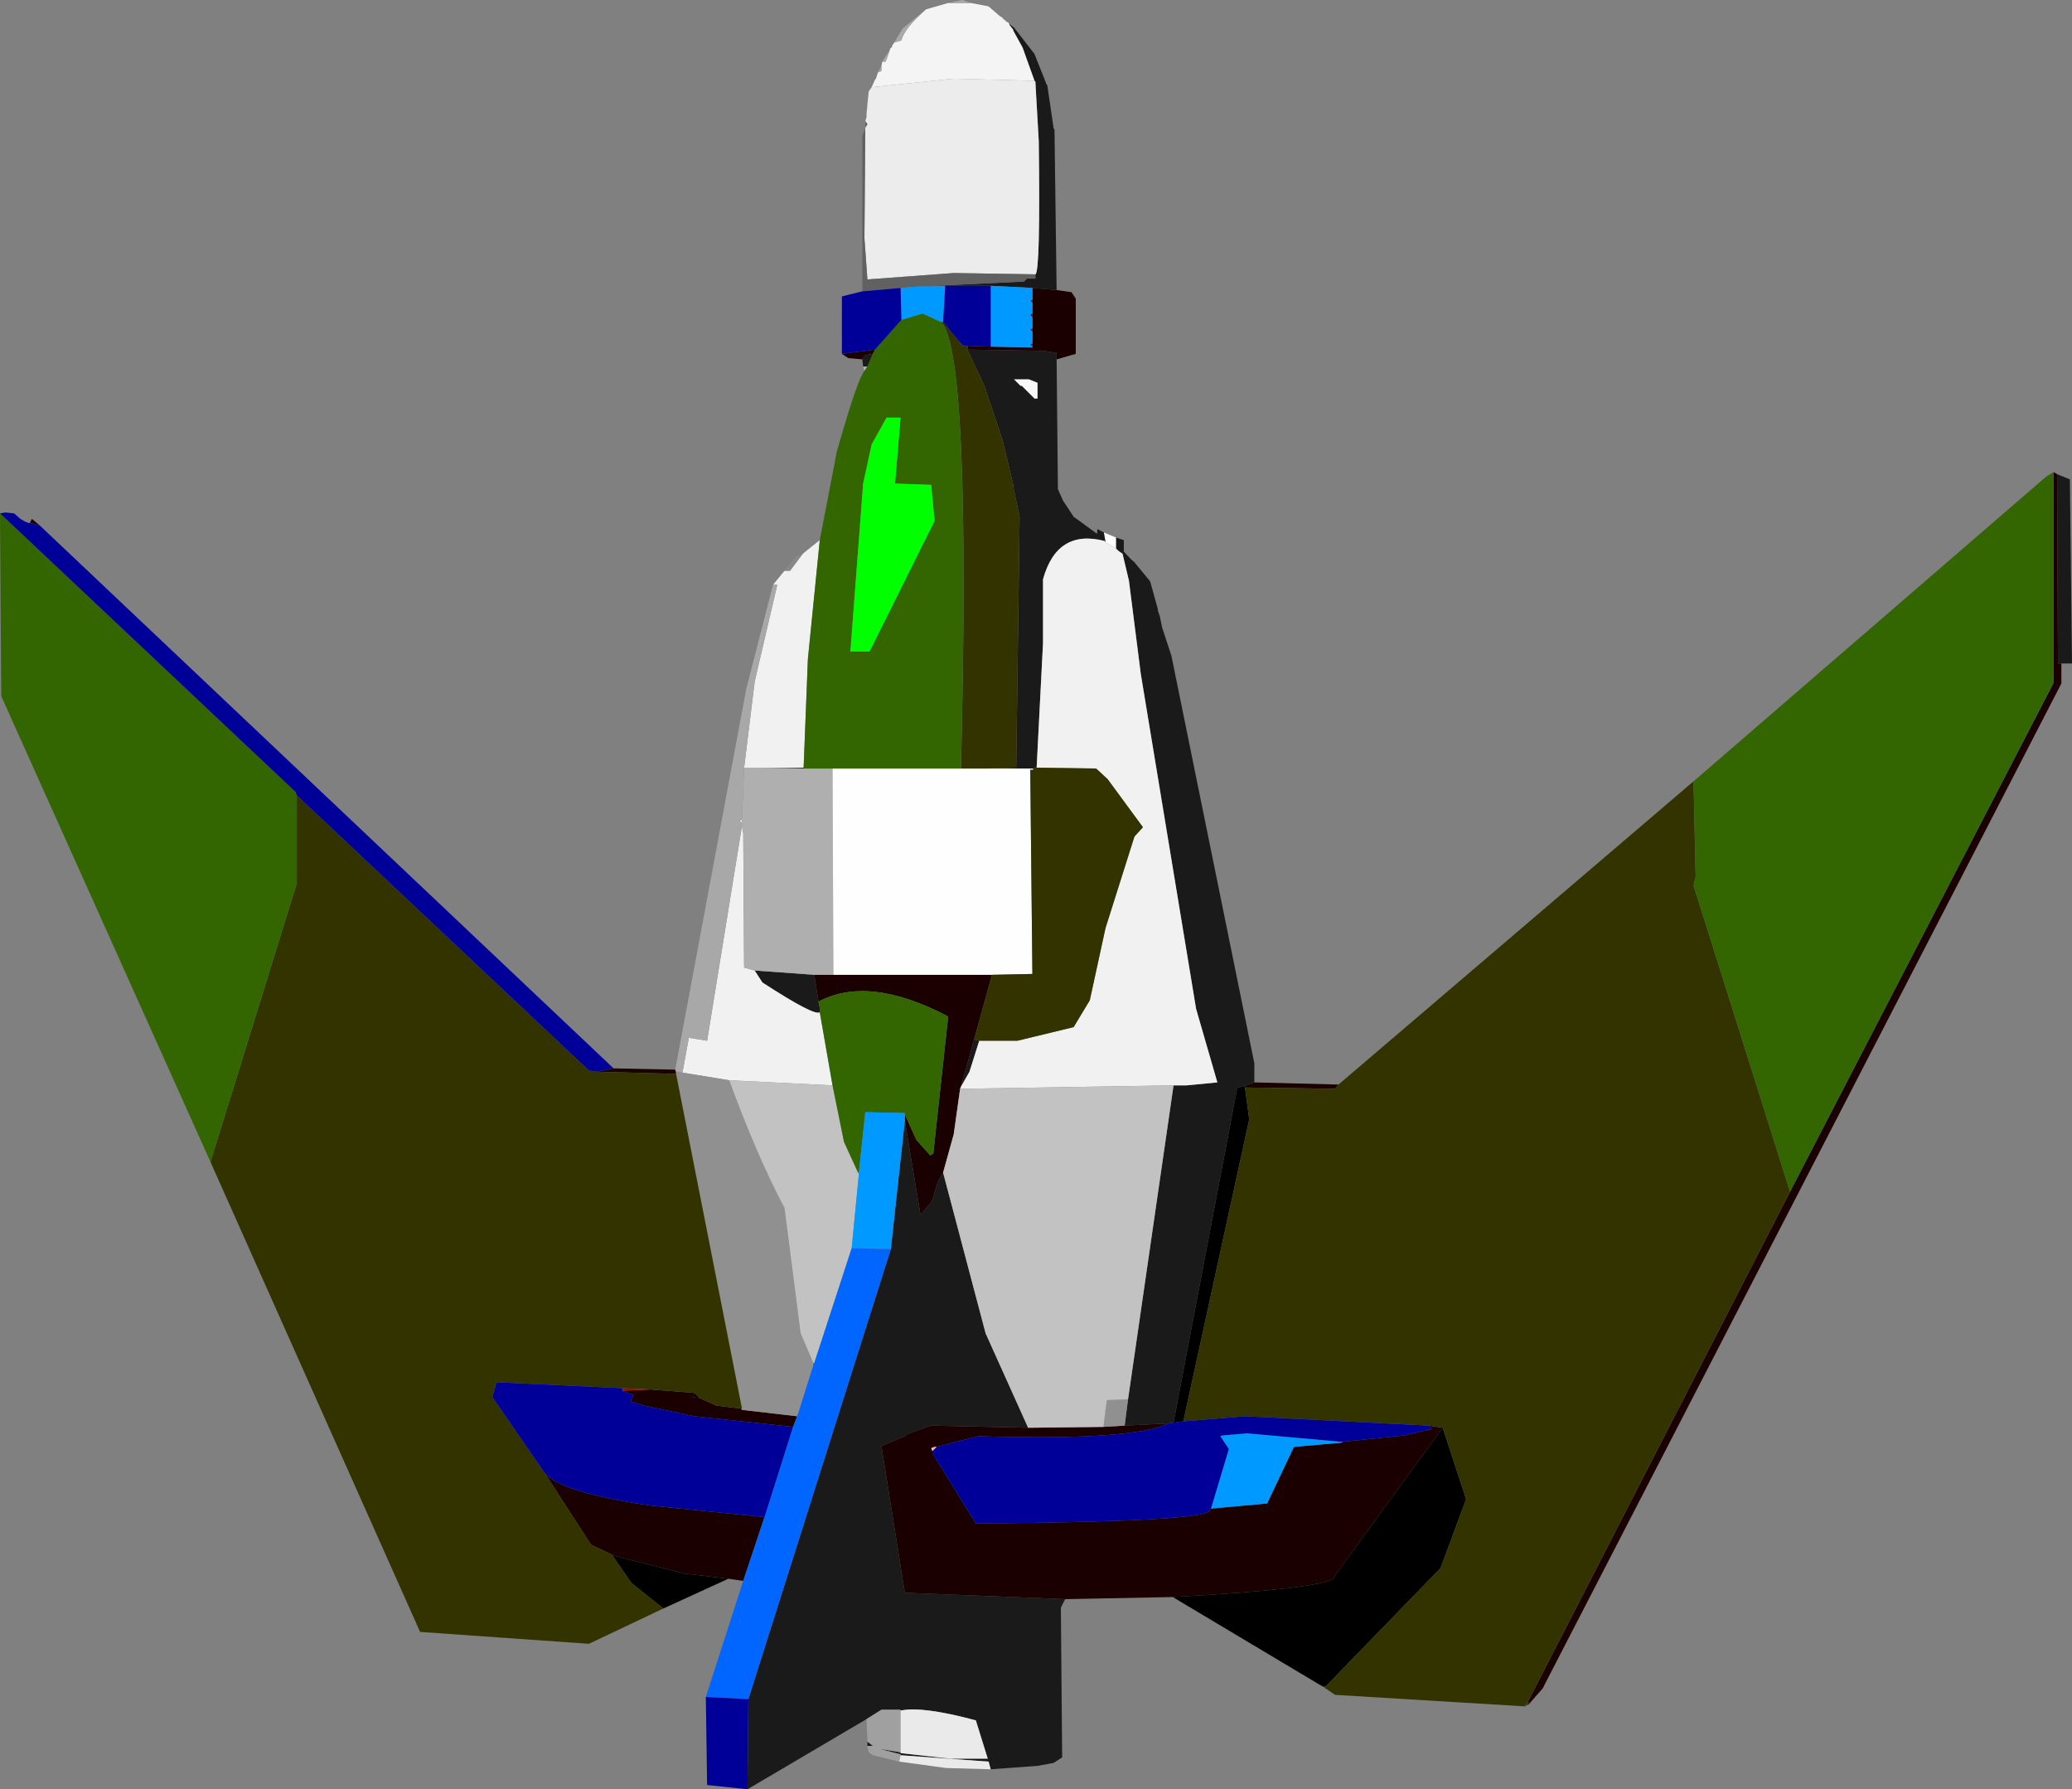
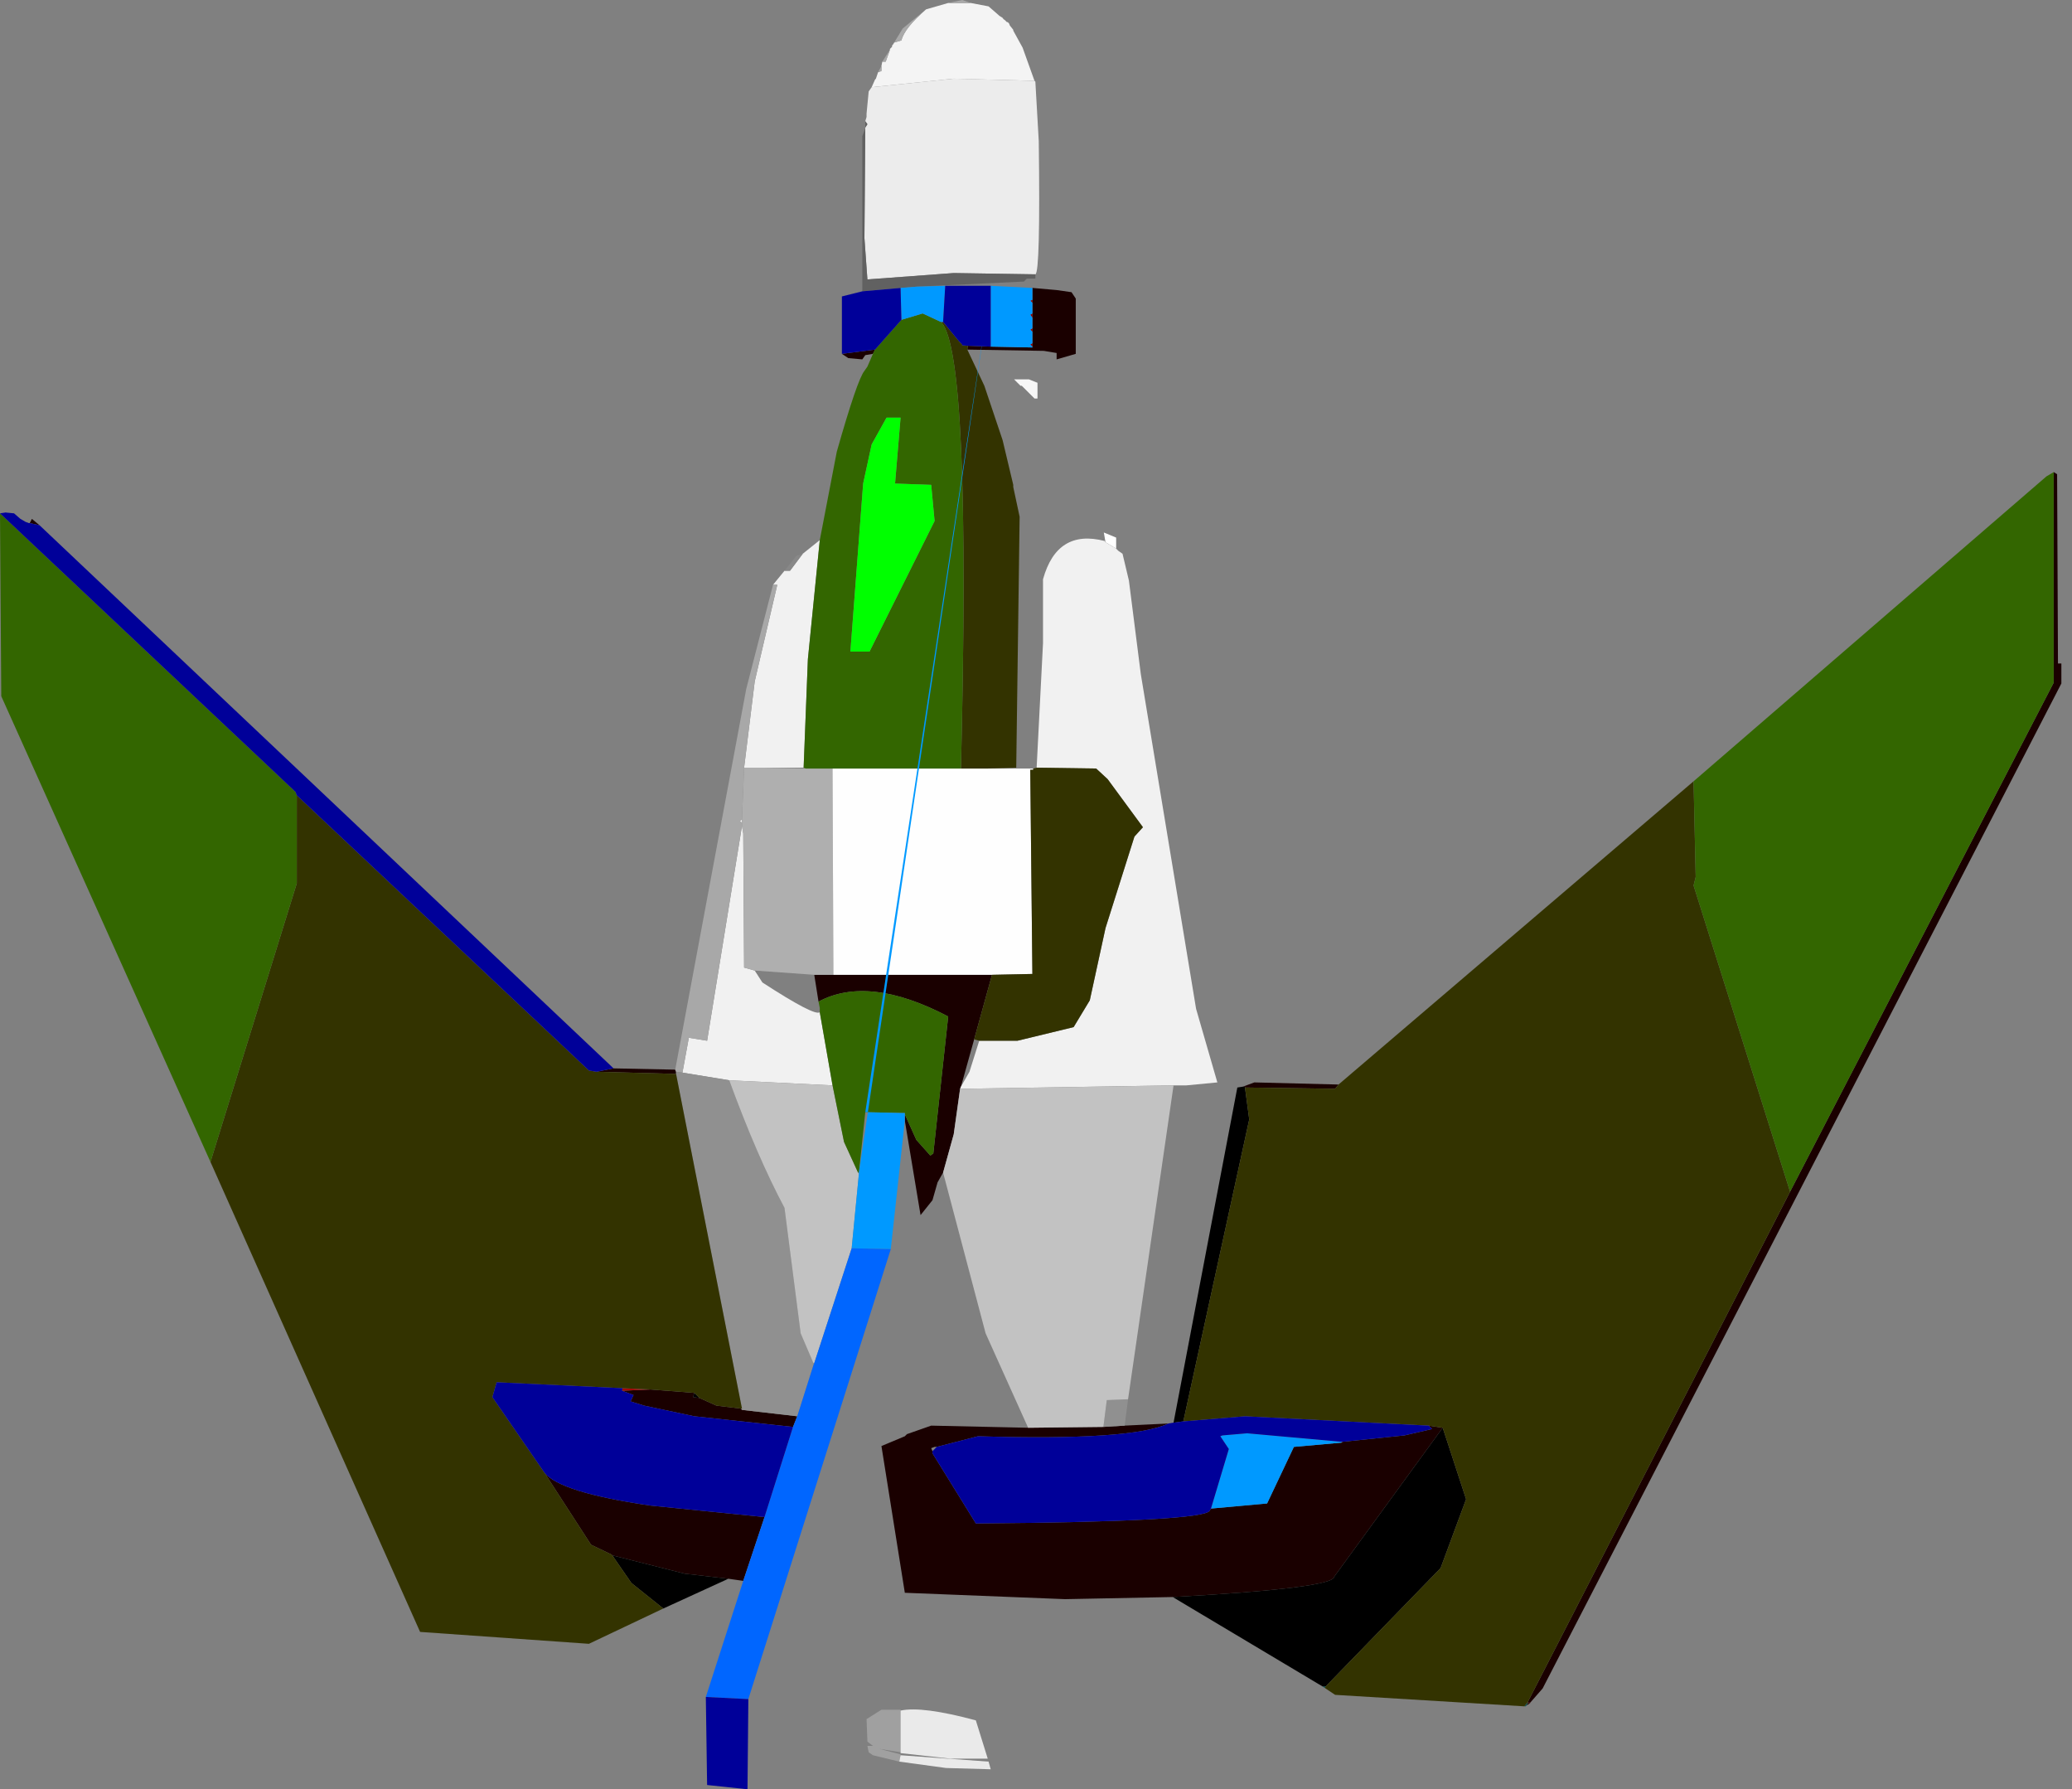
<svg xmlns="http://www.w3.org/2000/svg" height="210.35px" width="243.65px">
  <rect width="100%" height="100%" fill="#808080" stroke="none" />
  <g transform="matrix(1.0, 0.0, 0.0, 1.0, -93.1, -66.0)">
    <path d="M222.9 128.6 L224.35 129.2 224.35 130.5 223.1 129.75 222.9 128.6" fill="#ffffff" fill-rule="evenodd" stroke="none" />
-     <path d="M335.5 144.0 L335.1 144.0 335.0 121.75 336.5 122.35 336.75 144.0 335.5 144.0 M214.75 75.5 L213.35 71.6 212.25 69.6 212.25 69.5 211.85 69.0 211.75 68.75 212.0 69.0 212.35 69.25 214.75 72.35 216.1 75.75 216.1 75.85 216.25 76.0 217.0 81.1 217.1 81.25 217.35 100.1 214.5 99.85 209.6 99.6 204.25 99.6 200.9 99.7 213.5 99.1 213.85 98.75 214.85 98.75 214.85 98.25 Q215.45 98.05 215.25 82.6 L214.85 75.6 214.75 75.5 M217.35 108.25 L217.5 123.5 218.1 124.85 219.35 126.75 222.1 128.75 222.15 128.2 222.9 128.6 223.1 129.75 223.0 129.6 Q217.4 128.15 215.75 134.1 L215.75 141.6 215.0 156.25 214.6 156.35 209.25 156.35 212.6 156.25 213.0 126.75 212.25 123.25 212.25 123.0 211.0 117.75 208.85 111.35 206.85 107.1 215.85 107.25 217.35 107.5 217.35 108.25 M224.35 129.2 L225.25 129.5 225.25 130.85 226.1 131.75 226.5 132.1 228.35 134.35 229.25 137.6 229.25 137.75 229.5 138.5 229.75 139.75 230.85 143.1 240.6 191.0 240.6 193.25 239.25 193.75 238.6 193.85 231.1 233.25 230.5 233.35 225.35 233.6 225.75 230.5 231.1 193.6 232.6 193.6 236.25 193.25 233.75 184.6 227.25 145.25 225.85 134.25 225.1 131.1 224.6 130.75 224.35 130.5 224.35 129.2 M213.25 111.35 L214.75 112.85 215.1 112.85 215.1 111.0 214.1 110.6 212.35 110.6 213.1 111.35 213.25 111.35 M195.75 107.6 L195.1 109.1 194.6 109.1 194.5 108.25 194.85 107.75 195.75 107.6 M187.6 156.25 L187.85 156.35 182.75 156.25 187.6 156.25 M181.85 180.1 L188.85 180.6 189.35 183.75 189.5 184.5 189.5 185.0 Q188.9 185.5 182.75 181.5 L181.85 180.1 M194.1 203.85 L194.1 204.0 194.0 203.85 194.1 203.85 M197.85 212.85 L199.5 197.75 201.35 208.85 202.75 207.1 203.35 205.0 204.0 203.85 209.0 222.75 214.0 233.85 202.6 233.6 199.75 234.6 199.5 234.85 196.75 236.0 199.5 253.25 218.35 254.0 217.85 255.0 218.0 272.6 217.0 273.25 215.1 273.6 209.6 274.0 209.35 273.1 199.0 272.35 199.0 272.25 196.5 271.6 199.0 272.0 199.0 272.1 204.85 272.75 209.25 272.75 207.85 268.25 Q201.55 266.55 199.0 267.1 L199.0 267.0 196.75 267.0 195.0 268.1 181.0 276.35 181.1 265.75 197.85 212.85 M207.65 188.2 L208.25 188.35 207.1 192.0 206.1 193.75 207.65 188.2 M188.75 226.5 L188.75 226.25 188.85 226.25 188.75 226.5 M195.1 270.75 L195.75 271.25 195.1 271.25 195.1 270.75" fill="#1a1a1a" fill-rule="evenodd" stroke="none" />
    <path d="M334.6 121.5 L335.0 121.75 335.1 144.0 335.5 144.0 335.5 146.35 274.5 264.5 273.1 266.1 272.75 266.1 303.6 206.1 334.6 146.25 334.6 121.5 M217.35 100.1 L219.1 100.35 219.6 101.1 219.6 107.6 217.35 108.25 217.35 107.5 215.85 107.25 206.85 107.1 206.9 106.65 209.6 106.75 214.5 106.85 214.5 106.75 214.5 106.35 214.5 105.0 214.5 104.6 214.5 103.35 214.5 102.85 214.5 101.6 214.5 101.25 214.5 99.85 217.35 100.1 M240.6 193.25 L250.5 193.5 250.1 194.0 239.5 193.85 239.5 193.75 239.25 193.75 240.6 193.25 M204.0 103.85 L203.8 103.9 203.75 103.85 204.0 103.85 M196.0 107.1 L195.75 107.6 194.85 107.75 194.5 108.25 192.85 108.1 192.1 107.6 196.0 107.1 M205.85 106.1 L206.25 106.5 206.25 106.6 205.85 106.1 M225.35 233.6 L230.5 233.35 Q226.2 235.4 208.1 234.85 L203.25 236.1 203.0 236.1 202.6 236.25 202.75 236.6 202.75 236.85 207.85 245.1 Q234.65 244.9 235.35 243.6 L235.5 243.35 242.1 242.75 245.25 236.1 250.85 235.6 251.0 235.5 258.25 234.75 261.5 234.0 261.1 233.6 262.75 233.85 250.0 251.35 Q250.0 252.7 231.0 253.75 L218.35 254.0 199.5 253.25 196.75 236.0 199.5 234.85 199.75 234.6 202.6 233.6 214.0 233.85 222.85 233.75 225.35 233.6 M188.85 180.6 L191.1 180.6 209.75 180.6 207.65 188.2 206.1 193.75 206.0 194.0 205.25 199.35 204.0 203.85 203.35 205.0 202.75 207.1 201.35 208.85 199.5 197.75 199.5 197.0 200.85 200.0 202.5 201.85 202.85 201.6 204.6 185.5 Q195.25 180.6 189.35 183.75 L188.85 180.6 M163.25 192.0 L165.25 191.6 172.5 191.75 172.6 192.0 172.6 192.25 163.25 192.0 M97.75 127.75 L96.6 127.5 96.85 127.0 97.75 127.75 M157.1 239.1 Q158.9 241.45 169.6 243.0 L183.0 244.35 180.5 251.85 178.75 251.6 173.6 251.0 165.1 248.85 165.0 248.75 162.6 247.6 157.1 239.1 M186.35 233.75 L174.75 232.5 168.85 231.25 167.25 230.75 167.6 230.0 166.25 229.5 169.6 229.35 174.75 229.75 174.6 230.25 175.35 230.35 177.35 231.25 180.25 231.6 180.35 231.75 186.85 232.5 186.35 233.75 M272.75 266.25 L273.0 266.25 272.6 266.5 272.75 266.25" fill="#1a0000" fill-rule="evenodd" stroke="none" />
    <path d="M196.85 73.25 L197.25 73.25 197.75 71.85 197.75 71.75 198.0 71.5 198.0 71.35 198.1 71.25 198.25 71.0 199.1 70.75 Q199.45 69.3 202.0 67.1 L204.6 66.35 207.25 66.35 209.35 66.75 210.5 67.75 210.6 67.85 211.0 68.1 211.1 68.25 211.25 68.35 211.5 68.6 211.6 68.6 211.75 68.75 211.85 69.0 212.25 69.5 212.25 69.6 213.35 71.6 214.75 75.5 205.25 75.25 195.6 76.25 196.0 75.35 196.1 75.25 196.35 74.5 196.75 74.35 196.75 73.75 196.85 73.25" fill="#f4f4f4" fill-rule="evenodd" stroke="none" />
    <path d="M197.75 71.85 L197.25 73.25 196.85 73.25 197.75 71.85 M196.75 73.75 L196.75 74.35 196.35 74.5 196.75 73.75 M207.25 66.35 L204.6 66.35 206.25 66.0 207.25 66.35 M202.0 67.1 Q199.45 69.3 199.1 70.75 L198.25 71.0 199.25 69.35 202.0 67.1 M180.35 231.75 L180.25 231.6 180.35 231.6 180.35 231.75" fill="#a9a9a9" fill-rule="evenodd" stroke="none" />
    <path d="M195.6 76.25 L205.25 75.25 214.75 75.5 214.85 75.6 215.25 82.6 Q215.45 98.05 214.85 98.25 L205.25 98.1 195.1 98.85 194.75 94.0 194.85 81.1 194.85 81.0 195.1 80.6 194.85 80.25 195.0 79.75 195.0 79.35 195.25 76.75 195.6 76.25" fill="#ececec" fill-rule="evenodd" stroke="none" />
    <path d="M194.85 80.25 L195.1 80.6 194.85 81.0 194.85 80.25 M194.85 81.1 L194.75 94.0 195.1 98.85 205.25 98.1 214.85 98.25 214.85 98.75 213.85 98.75 213.5 99.1 200.9 99.7 199.0 99.85 194.5 100.25 194.5 82.0 194.85 81.1" fill="#616161" fill-rule="evenodd" stroke="none" />
    <path d="M214.5 101.6 L214.25 101.35 214.5 101.25 214.5 101.6 M214.5 104.6 L214.5 105.0 214.25 104.75 214.5 104.6 M214.5 106.35 L214.5 106.75 214.25 106.5 214.5 106.35 M214.5 102.85 L214.5 103.35 214.25 103.0 214.5 102.85" fill="#900000" fill-rule="evenodd" stroke="none" />
    <path d="M213.25 111.35 L213.1 111.35 212.35 110.6 214.1 110.6 215.1 111.0 215.1 112.85 214.75 112.85 213.25 111.35" fill="#f7f7f7" fill-rule="evenodd" stroke="none" />
    <path d="M189.5 129.5 L188.1 143.5 187.6 156.25 182.75 156.25 180.6 156.25 181.85 146.1 184.5 134.75 184.0 134.75 185.35 133.1 186.0 133.1 187.5 131.1 189.5 129.5 M215.0 156.25 L215.75 141.6 215.75 134.1 Q217.4 128.15 223.0 129.6 L223.1 129.75 224.35 130.5 224.6 130.75 225.1 131.1 225.85 134.25 227.25 145.25 233.75 184.6 236.25 193.25 232.6 193.6 231.1 193.6 206.0 194.0 206.1 193.75 207.1 192.0 208.25 188.35 212.75 188.35 219.35 186.75 221.25 183.6 223.1 175.1 226.5 164.35 227.5 163.25 223.35 157.6 222.0 156.35 215.0 156.25 M180.35 162.75 L180.1 162.5 180.35 162.35 180.35 162.75 M180.35 163.1 L180.5 164.0 180.6 179.75 181.85 180.1 182.75 181.5 Q188.9 185.5 189.5 185.0 L191.0 193.6 178.85 193.0 173.35 192.1 174.1 188.0 176.25 188.35 180.35 163.1" fill="#f1f1f1" fill-rule="evenodd" stroke="none" />
-     <path d="M195.1 109.1 L194.75 109.6 194.6 109.1 195.1 109.1" fill="#b4b4b4" fill-rule="evenodd" stroke="none" />
    <path d="M185.35 133.1 L186.75 131.35 187.5 131.1 186.0 133.1 185.35 133.1" fill="#888888" fill-rule="evenodd" stroke="none" />
    <path d="M184.0 134.75 L184.5 134.75 181.85 146.1 180.6 156.25 180.35 162.35 180.1 162.5 180.35 162.75 180.35 163.1 176.25 188.35 174.1 188.0 173.35 192.1 172.6 192.0 172.5 191.75 180.85 147.0 184.0 134.75" fill="#a8a8a8" fill-rule="evenodd" stroke="none" />
    <path d="M187.85 156.35 L191.0 156.35 191.1 180.6 188.85 180.6 181.85 180.1 180.6 179.75 180.5 164.0 180.35 163.1 180.35 162.75 180.35 162.35 180.6 156.25 182.75 156.25 187.85 156.35" fill="#afafaf" fill-rule="evenodd" stroke="none" />
    <path d="M180.25 231.6 L180.35 231.6 180.25 231.6 M248.6 264.25 L249.0 264.25 248.9 264.45 248.6 264.25 M272.35 266.6 L272.75 266.1 272.75 266.25 272.6 266.5 272.5 266.6 272.35 266.6" fill="#095151" fill-rule="evenodd" stroke="none" />
    <path d="M225.75 230.5 L225.35 233.6 222.85 233.75 223.25 230.6 225.75 230.5 M172.6 192.25 L172.6 192.0 173.35 192.1 178.85 193.0 Q182.15 202.0 185.35 208.0 L187.25 222.75 188.75 226.25 188.75 226.5 186.85 232.5 180.35 231.75 180.35 231.6 172.6 192.25" fill="#909090" fill-rule="evenodd" stroke="none" />
    <path d="M206.1 156.35 L209.25 156.35 214.6 156.35 214.6 156.5 214.25 156.5 214.5 180.5 209.75 180.6 191.1 180.6 191.0 156.35 206.1 156.35" fill="#fefefe" fill-rule="evenodd" stroke="none" />
    <path d="M231.1 193.6 L225.75 230.5 223.25 230.6 222.85 233.75 214.0 233.85 209.0 222.75 204.0 203.85 205.25 199.35 206.0 194.0 231.1 193.6 M178.85 193.0 L191.0 193.6 192.35 200.25 194.0 203.85 194.1 204.0 193.25 212.75 188.85 226.25 188.75 226.25 187.25 222.75 185.35 208.0 Q182.15 202.0 178.85 193.0" fill="#c2c2c2" fill-rule="evenodd" stroke="none" />
    <path d="M231.1 233.25 L238.6 193.85 239.25 193.75 239.5 193.75 239.5 193.85 240.0 197.6 232.25 233.1 231.1 233.25 M174.75 229.75 L175.35 230.35 174.6 230.25 174.75 229.75 M262.75 233.85 L265.5 242.25 262.5 250.35 249.0 264.25 248.6 264.25 231.0 253.75 Q250.0 252.7 250.0 251.35 L262.75 233.85 M178.75 251.6 L171.1 255.1 167.35 252.1 165.1 248.85 173.6 251.0 178.75 251.6" fill="#000000" fill-rule="evenodd" stroke="none" />
    <path d="M166.25 229.5 L166.3 229.2 169.6 229.35 166.25 229.5" fill="#a30909" fill-rule="evenodd" stroke="none" />
-     <path d="M250.85 235.6 L250.85 235.5 251.0 235.5 250.85 235.6 M202.75 236.6 L202.6 236.25 203.0 236.1 203.25 236.1 202.75 236.6" fill="#ffb3b3" fill-rule="evenodd" stroke="none" />
    <path d="M272.75 266.1 L273.1 266.1 273.0 266.25 272.75 266.25 272.75 266.1" fill="#360000" fill-rule="evenodd" stroke="none" />
    <path d="M195.0 268.1 L196.75 267.0 199.0 267.0 199.0 267.1 199.0 272.0 196.5 271.6 199.0 272.25 199.0 272.35 198.85 273.1 195.75 272.35 195.25 272.0 195.1 271.25 195.75 271.25 195.1 270.75 195.0 268.1" fill="#a0a0a0" fill-rule="evenodd" stroke="none" />
    <path d="M199.0 267.1 Q201.55 266.55 207.85 268.25 L209.25 272.75 204.85 272.75 199.0 272.1 199.0 272.0 199.0 267.1 M199.0 272.35 L209.35 273.1 209.6 274.0 204.35 273.85 198.85 273.1 199.0 272.35" fill="#eaeaea" fill-rule="evenodd" stroke="none" />
    <path d="M303.6 206.1 L272.75 266.1 272.35 266.6 250.1 265.25 248.9 264.45 249.0 264.25 262.5 250.35 265.5 242.25 262.75 233.85 261.1 233.6 239.5 232.5 232.25 233.1 240.0 197.6 239.5 193.85 250.1 194.0 250.5 193.5 292.25 157.85 292.5 169.1 292.25 170.1 303.6 206.1 M206.9 106.65 L206.85 107.1 208.85 111.35 211.0 117.75 212.25 123.0 212.25 123.25 213.0 126.75 212.6 156.25 209.25 156.35 206.1 156.35 Q207.3 107.7 203.8 103.9 L204.0 103.85 205.85 106.1 206.25 106.6 206.9 106.65 M128.0 159.5 L162.35 191.85 163.25 192.0 172.6 192.25 180.35 231.6 180.25 231.6 177.35 231.25 175.35 230.35 174.75 229.75 169.6 229.35 166.3 229.2 151.5 228.5 151.0 230.25 157.1 239.1 162.6 247.6 165.0 248.75 165.1 248.85 167.35 252.1 171.1 255.1 162.35 259.25 142.5 257.85 117.85 202.6 128.0 169.85 128.0 159.5 M215.0 156.25 L222.0 156.35 223.35 157.6 227.5 163.25 226.5 164.35 223.1 175.1 221.25 183.6 219.35 186.75 212.75 188.35 208.25 188.35 207.65 188.2 209.75 180.6 214.5 180.5 214.25 156.5 214.6 156.5 214.6 156.35 215.0 156.25" fill="#333300" fill-rule="evenodd" stroke="none" />
    <path d="M334.6 121.5 L334.6 146.25 303.6 206.1 292.25 170.1 292.5 169.1 292.25 157.85 333.75 122.0 334.6 121.5 M203.8 103.9 Q207.3 107.7 206.1 156.35 L191.0 156.35 187.85 156.35 187.6 156.25 188.1 143.5 189.5 129.5 191.5 119.1 Q193.9 110.65 194.75 109.6 L195.1 109.1 195.75 107.6 196.0 107.1 199.1 103.6 201.6 102.85 203.75 103.85 203.8 103.9 M202.6 123.0 L198.35 122.85 199.0 115.1 197.35 115.1 195.6 118.25 194.6 122.85 193.1 142.6 195.35 142.6 203.0 127.25 202.6 123.0 M93.1 126.35 L127.85 159.1 128.0 159.5 128.0 169.85 117.85 202.6 93.25 147.85 93.1 126.35 M191.0 193.6 L189.5 185.0 189.5 184.5 189.35 183.75 Q195.25 180.6 204.6 185.5 L202.85 201.6 202.5 201.85 200.85 200.0 199.5 197.0 199.5 196.85 199.25 196.85 194.85 196.75 194.1 203.85 194.0 203.85 192.35 200.25 191.0 193.6" fill="#336600" fill-rule="evenodd" stroke="none" />
    <path d="M202.6 123.0 L203.0 127.25 195.35 142.6 193.1 142.6 194.6 122.85 195.6 118.25 197.35 115.1 199.0 115.1 198.35 122.85 202.6 123.0" fill="#00ff00" fill-rule="evenodd" stroke="none" />
-     <path d="M200.9 99.7 L204.25 99.6 204.0 103.85 203.75 103.85 201.6 102.85 199.1 103.6 199.0 99.85 200.9 99.7 M209.6 99.6 L214.5 99.85 214.5 101.25 214.25 101.35 214.5 101.6 214.5 102.85 214.25 103.0 214.5 103.35 214.5 104.6 214.25 104.75 214.5 105.0 214.5 106.35 214.25 106.5 214.5 106.75 214.5 106.85 209.6 106.75 209.6 99.6 M194.1 203.85 L194.85 196.75 199.25 196.85 199.5 196.85 199.5 197.0 199.5 197.75 197.85 212.85 193.25 212.75 194.1 204.0 194.1 203.85 M250.85 235.5 L250.85 235.6 245.25 236.1 242.1 242.75 235.5 243.35 237.6 236.35 236.6 234.85 236.85 234.75 239.75 234.5 250.85 235.5" fill="#0099ff" fill-rule="evenodd" stroke="none" />
+     <path d="M200.9 99.7 L204.25 99.6 204.0 103.85 203.75 103.85 201.6 102.85 199.1 103.6 199.0 99.85 200.9 99.7 M209.6 99.6 L214.5 99.85 214.5 101.25 214.25 101.35 214.5 101.6 214.5 102.85 214.25 103.0 214.5 103.35 214.5 104.6 214.25 104.75 214.5 105.0 214.5 106.35 214.25 106.5 214.5 106.75 214.5 106.85 209.6 106.75 209.6 99.6 L194.85 196.75 199.25 196.85 199.5 196.85 199.5 197.0 199.5 197.75 197.85 212.85 193.25 212.75 194.1 204.0 194.1 203.85 M250.85 235.5 L250.85 235.6 245.25 236.1 242.1 242.75 235.5 243.35 237.6 236.35 236.6 234.85 236.85 234.75 239.75 234.5 250.85 235.5" fill="#0099ff" fill-rule="evenodd" stroke="none" />
    <path d="M193.25 212.75 L197.85 212.85 181.1 265.75 176.1 265.5 180.5 251.85 183.0 244.35 186.35 233.75 186.85 232.5 188.75 226.5 188.85 226.25 193.25 212.75" fill="#0066ff" fill-rule="evenodd" stroke="none" />
    <path d="M204.25 99.6 L209.6 99.6 209.6 106.75 206.9 106.65 206.25 106.6 206.25 106.5 205.85 106.1 204.0 103.85 204.25 99.6 M199.1 103.6 L196.0 107.1 192.1 107.6 192.1 100.85 194.5 100.25 199.0 99.85 199.1 103.6 M230.5 233.35 L231.1 233.25 232.25 233.1 239.5 232.5 261.1 233.6 261.5 234.0 258.25 234.75 251.0 235.5 250.85 235.5 239.75 234.5 236.85 234.75 236.6 234.85 237.6 236.35 235.5 243.35 235.35 243.6 Q234.65 244.9 207.85 245.1 L202.75 236.85 202.75 236.6 203.25 236.1 208.1 234.85 Q226.2 235.4 230.5 233.35 M165.25 191.6 L163.25 192.0 162.35 191.85 128.0 159.5 127.85 159.1 93.1 126.35 93.75 126.25 94.75 126.35 95.5 127.0 96.1 127.35 96.5 127.5 96.6 127.5 97.75 127.75 165.25 191.6 M157.1 239.1 L151.0 230.25 151.5 228.5 166.3 229.2 166.25 229.5 167.6 230.0 167.25 230.75 168.85 231.25 174.75 232.5 186.35 233.75 183.0 244.35 169.6 243.0 Q158.9 241.45 157.1 239.1 M181.0 276.35 L176.25 275.85 176.1 265.5 181.1 265.75 181.0 276.35" fill="#000099" fill-rule="evenodd" stroke="none" />
  </g>
</svg>